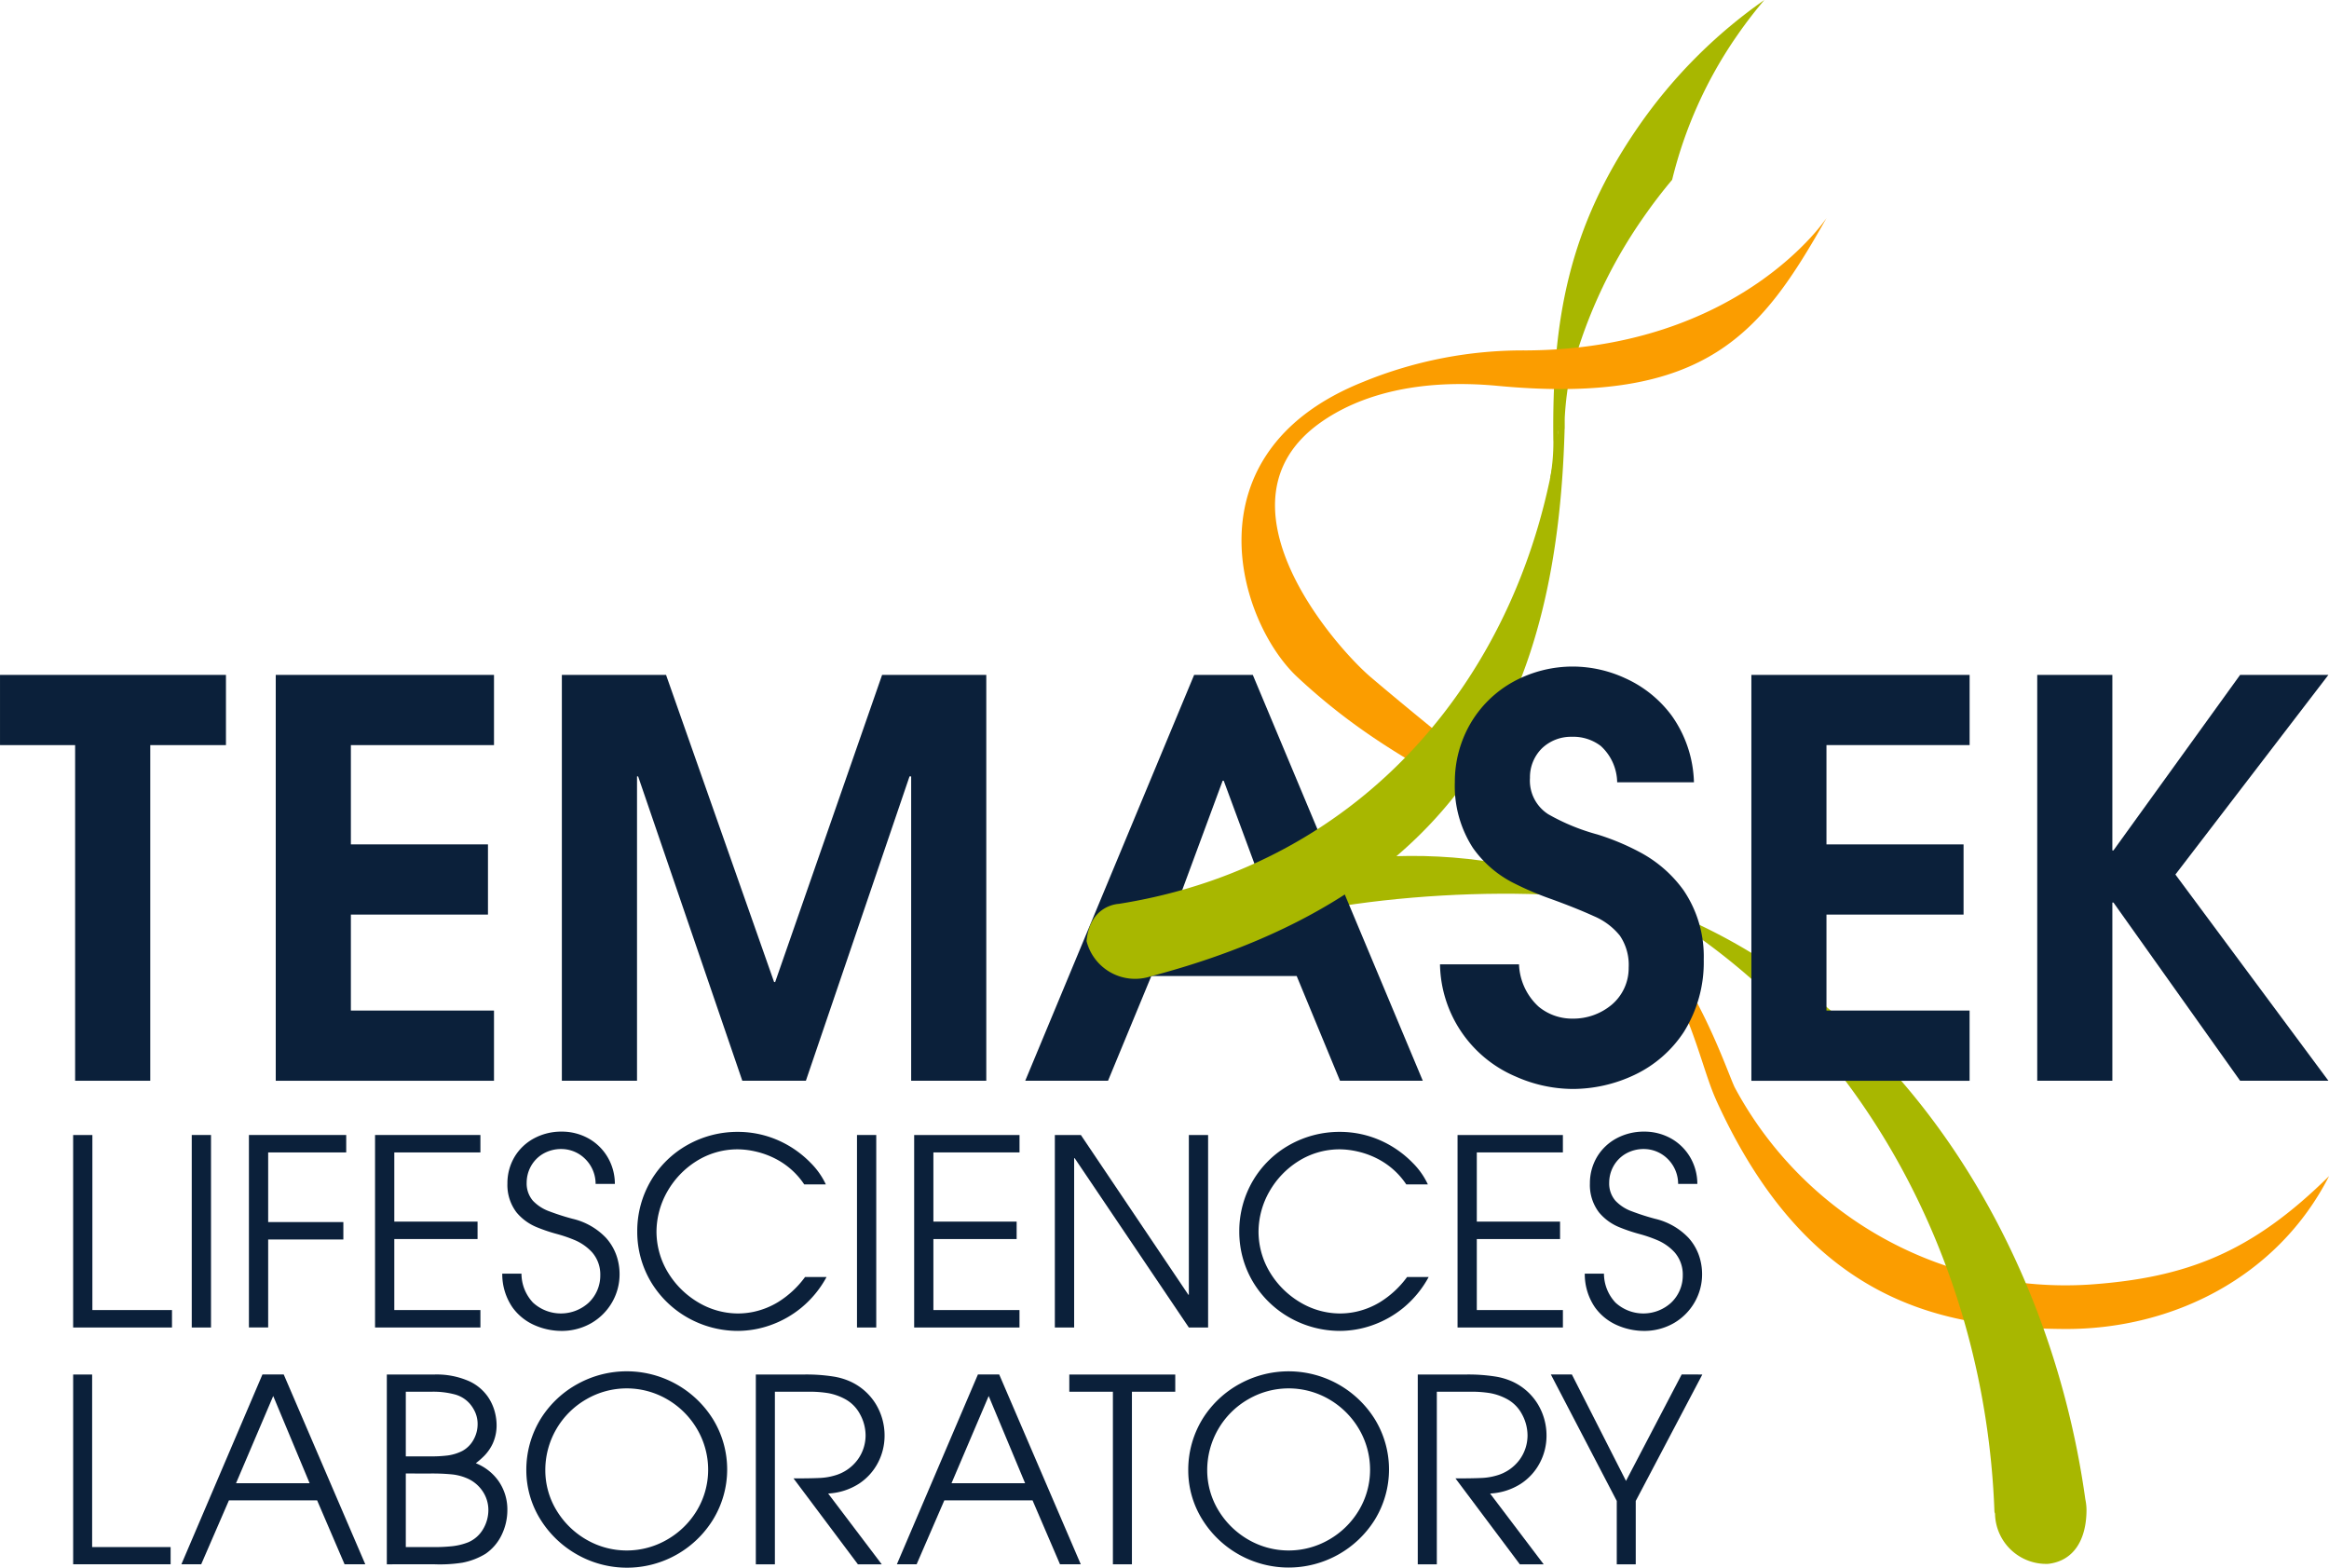
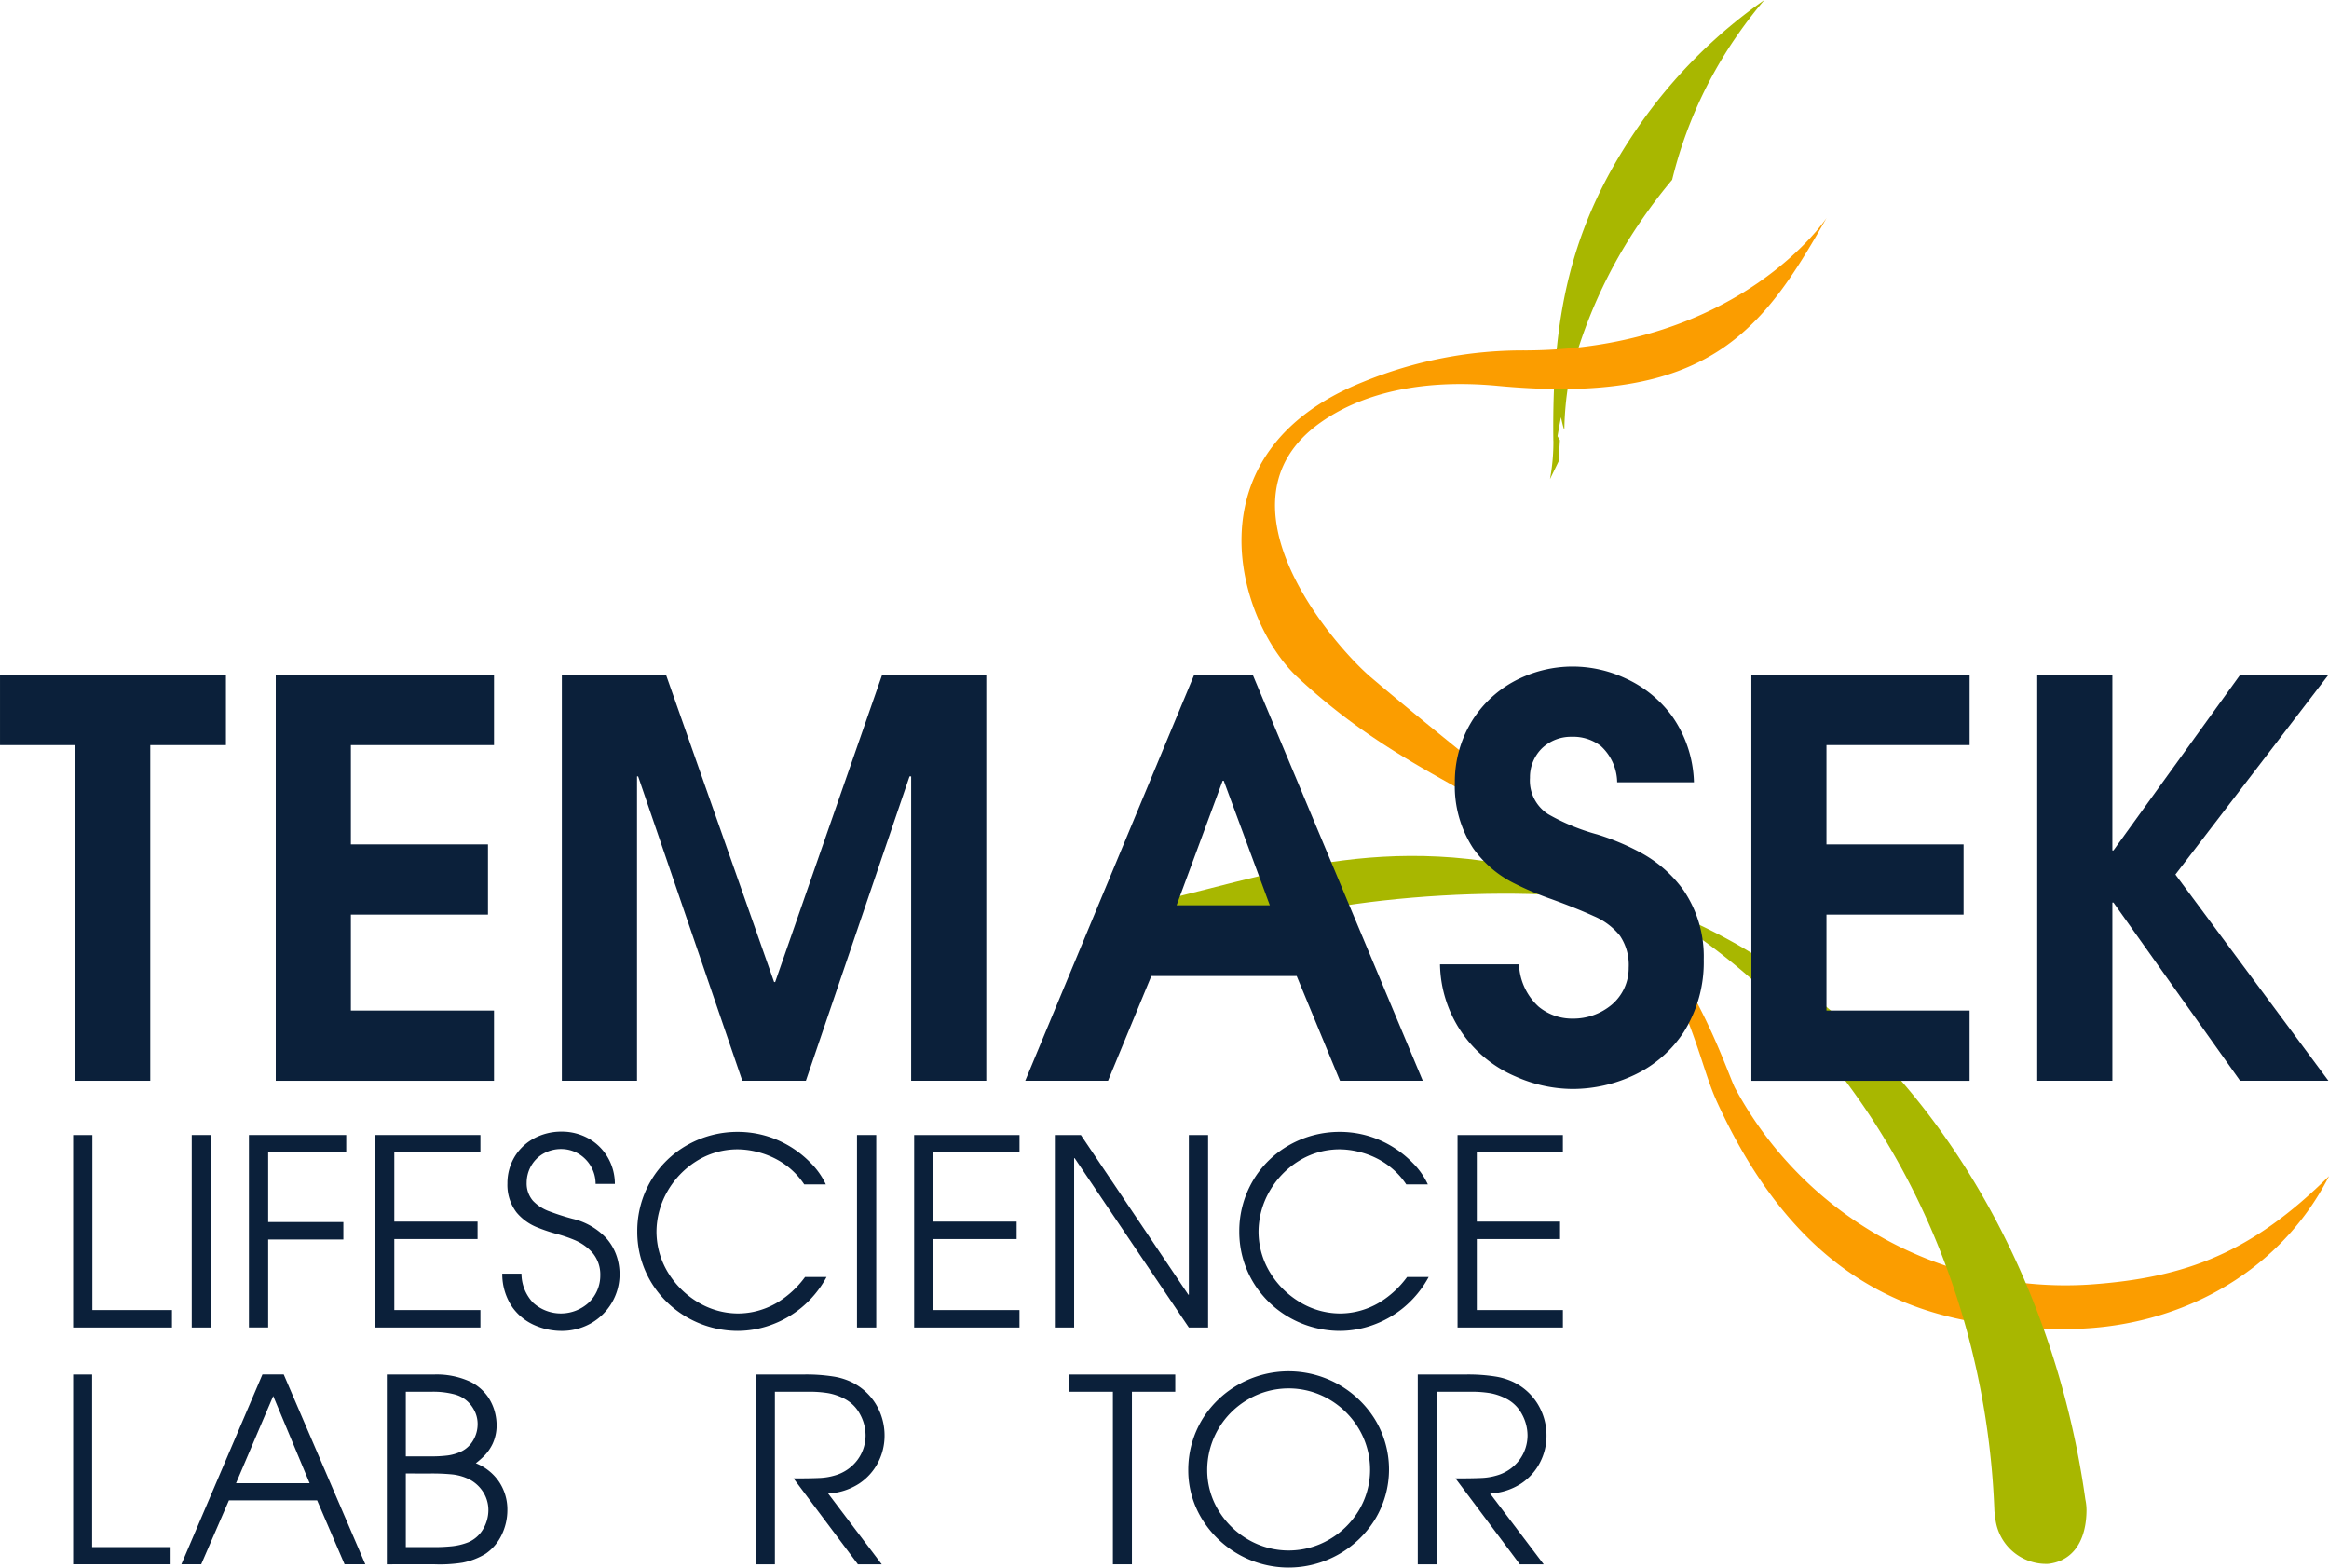
<svg xmlns="http://www.w3.org/2000/svg" width="153.862" height="103.553" viewBox="0 0 153.862 103.553">
  <g id="Group_7" data-name="Group 7" transform="translate(-3197.537 -10163.564)">
    <path id="Path_4" data-name="Path 4" d="M3300.156,10192.688c-.1-7.988,1.01-14.11,5.642-20.794a33.27,33.27,0,0,1,8.3-8.33q-.937,1.1-1.78,2.315a28.535,28.535,0,0,0-4.314,9.563q-.995,1.182-1.892,2.475a32.328,32.328,0,0,0-4.954,10.965,20.365,20.365,0,0,0-.272,2.947c0,.271-.111-.183-.225-.7q-.12.618-.228,1.249l.157.271-.085,1.394-.571,1.174a13.229,13.229,0,0,0,.225-2.533" fill="#a8b700" />
    <path id="Path_5" data-name="Path 5" d="M3287.607,10188.785a27.811,27.811,0,0,1,10.752-2.073c14.141-.073,19.847-8.75,19.847-8.75-4.241,7.491-7.816,12.4-21.724,11.091-5.3-.5-9.178.619-11.735,2.444-7.365,5.257.955,14.768,3.359,16.809,6.633,5.631,16.318,13,18.423,15.264-9.93-7.521-16.025-8.516-23.276-15.272-3.932-3.664-7.366-14.844,4.354-19.512" fill="#fb9d00" />
    <path id="Path_6" data-name="Path 6" d="M3270.362,10226.121c.4-2.248,3.357-2.933,5.9-3.565,7.539-1.872,16.3-4.749,29.318.711-8.315-1.5-21.778-.356-27.713,2.337-5.252,2.384-7.673,1.424-7.509.518" fill="#a8b700" />
    <path id="Path_7" data-name="Path 7" d="M3278.309,10215.14l-3.042,8.225h6.158l-3.043-8.225h-.073m-13.041,19.817,11.158-26.809h3.876l11.23,26.809h-5.47l-2.862-6.92h-9.6l-2.862,6.92Z" fill="#0b203a" fill-rule="evenodd" />
    <path id="Path_8" data-name="Path 8" d="M3202.5,10234.957v-22.172h-4.962v-4.638h14.926v4.638h-5v22.172H3202.5" fill="#0b203a" />
    <path id="Path_9" data-name="Path 9" d="M3215.754,10234.957v-26.81h14.418v4.638h-9.455v6.558h9.057v4.637h-9.057v6.34h9.455v4.638h-14.418" fill="#0b203a" />
    <path id="Path_10" data-name="Path 10" d="M3234.655,10234.957v-26.81h6.884l7.137,20.288h.072l7.064-20.288h6.883v26.81h-4.963v-20.106h-.108l-6.847,20.106h-4.2l-6.883-20.106h-.073v20.106h-4.963" fill="#0b203a" />
    <path id="Path_11" data-name="Path 11" d="M3332.124,10234.957v-26.81h4.963v11.594h.072l8.368-11.594h5.833l-10.108,13.187,10.108,13.623h-5.833l-8.368-11.774h-.072v11.774h-4.963" fill="#0b203a" />
    <path id="Path_12" data-name="Path 12" d="M3202.369,10251.258v-12.718h1.271v11.565h5.259v1.152h-6.531" fill="#0b203a" />
    <rect id="Rectangle_7" data-name="Rectangle 7" width="1.272" height="12.717" transform="translate(3210.205 10238.54)" fill="#0b203a" />
    <path id="Path_13" data-name="Path 13" d="M3213.982,10251.258v-12.718h6.427v1.152h-5.156v4.6h4.967v1.151h-4.967v5.81h-1.271" fill="#0b203a" />
    <path id="Path_14" data-name="Path 14" d="M3222.314,10251.258v-12.718h6.96v1.152h-5.688v4.57h5.5v1.151h-5.5v4.691h5.688v1.152h-6.96" fill="#0b203a" />
    <path id="Path_15" data-name="Path 15" d="M3230.716,10247.7h1.271a2.813,2.813,0,0,0,.763,1.914,2.726,2.726,0,0,0,3.667.013,2.473,2.473,0,0,0,.777-1.824,2.223,2.223,0,0,0-.544-1.517,3.3,3.3,0,0,0-1.174-.815,9.245,9.245,0,0,0-1.118-.383,11.063,11.063,0,0,1-1.366-.46,3.416,3.416,0,0,1-1.333-.976,2.992,2.992,0,0,1-.6-1.915,3.393,3.393,0,0,1,.48-1.766,3.336,3.336,0,0,1,1.275-1.207,3.79,3.79,0,0,1,1.82-.447,3.615,3.615,0,0,1,1.837.482,3.38,3.38,0,0,1,1.234,1.251,3.474,3.474,0,0,1,.452,1.721h-1.272a2.312,2.312,0,0,0-.675-1.636,2.24,2.24,0,0,0-1.576-.668,2.375,2.375,0,0,0-1.247.331,2.175,2.175,0,0,0-.784.823,2.239,2.239,0,0,0-.272,1.063,1.746,1.746,0,0,0,.413,1.2,2.8,2.8,0,0,0,1.086.7,15.785,15.785,0,0,0,1.526.49,4.442,4.442,0,0,1,2.2,1.244,3.427,3.427,0,0,1,.8,1.5,3.738,3.738,0,0,1,.112.934,3.694,3.694,0,0,1-.493,1.838,3.751,3.751,0,0,1-1.345,1.361,3.913,3.913,0,0,1-1.994.531,4.435,4.435,0,0,1-1.738-.358,3.551,3.551,0,0,1-1.508-1.2,3.883,3.883,0,0,1-.672-2.225" fill="#0b203a" />
    <path id="Path_16" data-name="Path 16" d="M3250.715,10247.923h1.426a6.85,6.85,0,0,1-1.668,2.03,6.766,6.766,0,0,1-2.065,1.159,6.509,6.509,0,0,1-2.127.369,6.743,6.743,0,0,1-3.3-.866,6.619,6.619,0,0,1-2.412-2.324,6.466,6.466,0,0,1-.933-3.375,6.561,6.561,0,0,1,.914-3.379,6.49,6.49,0,0,1,2.388-2.332,6.719,6.719,0,0,1,3.331-.871,6.622,6.622,0,0,1,2.851.637,6.846,6.846,0,0,1,1.968,1.407,4.979,4.979,0,0,1,1.007,1.427h-1.427a5.045,5.045,0,0,0-1.591-1.524,5.535,5.535,0,0,0-1.646-.655,5.389,5.389,0,0,0-1.18-.139,5.094,5.094,0,0,0-2.706.781,5.682,5.682,0,0,0-1.913,1.992,5.406,5.406,0,0,0-.725,2.673,5.219,5.219,0,0,0,.779,2.722,5.758,5.758,0,0,0,1.97,1.937,5.157,5.157,0,0,0,2.613.738,5.059,5.059,0,0,0,1.05-.108,5.2,5.2,0,0,0,1.617-.642,6.364,6.364,0,0,0,1.784-1.656" fill="#0b203a" />
    <rect id="Rectangle_8" data-name="Rectangle 8" width="1.272" height="12.717" transform="translate(3254.153 10238.54)" fill="#0b203a" />
    <path id="Path_17" data-name="Path 17" d="M3257.93,10251.258v-12.718h6.96v1.152H3259.2v4.57h5.5v1.151h-5.5v4.691h5.688v1.152h-6.96" fill="#0b203a" />
    <path id="Path_18" data-name="Path 18" d="M3267.224,10251.258v-12.718h1.719l7.1,10.552h.034v-10.552h1.272v12.718h-1.272l-7.544-11.187h-.034v11.188h-1.271" fill="#0b203a" />
    <path id="Path_19" data-name="Path 19" d="M3290.492,10247.923h1.427a6.864,6.864,0,0,1-1.668,2.03,6.771,6.771,0,0,1-2.066,1.159,6.5,6.5,0,0,1-2.126.369,6.749,6.749,0,0,1-3.306-.866,6.616,6.616,0,0,1-2.411-2.324,6.469,6.469,0,0,1-.934-3.375,6.564,6.564,0,0,1,.915-3.379,6.487,6.487,0,0,1,2.387-2.332,6.727,6.727,0,0,1,3.332-.871,6.621,6.621,0,0,1,2.85.637,6.871,6.871,0,0,1,1.969,1.407,4.947,4.947,0,0,1,1.006,1.427h-1.426a5.049,5.049,0,0,0-1.592-1.524,5.53,5.53,0,0,0-1.645-.655,5.4,5.4,0,0,0-1.18-.139,5.094,5.094,0,0,0-2.706.781,5.669,5.669,0,0,0-1.913,1.992,5.406,5.406,0,0,0-.725,2.673,5.212,5.212,0,0,0,.779,2.722,5.747,5.747,0,0,0,1.97,1.937,5.157,5.157,0,0,0,2.613.738,5.061,5.061,0,0,0,1.05-.108,5.2,5.2,0,0,0,1.616-.642,6.347,6.347,0,0,0,1.784-1.656" fill="#0b203a" />
    <path id="Path_20" data-name="Path 20" d="M3293.828,10251.258v-12.718h6.959v1.152H3295.1v4.57h5.5v1.151h-5.5v4.691h5.688v1.152h-6.959" fill="#0b203a" />
-     <path id="Path_21" data-name="Path 21" d="M3302.229,10247.7h1.271a2.814,2.814,0,0,0,.763,1.914,2.724,2.724,0,0,0,3.666.013,2.469,2.469,0,0,0,.778-1.824,2.227,2.227,0,0,0-.544-1.517,3.293,3.293,0,0,0-1.175-.815,9.123,9.123,0,0,0-1.117-.383,11.061,11.061,0,0,1-1.367-.46,3.412,3.412,0,0,1-1.332-.976,2.98,2.98,0,0,1-.6-1.915,3.4,3.4,0,0,1,.48-1.766,3.34,3.34,0,0,1,1.274-1.207,3.8,3.8,0,0,1,1.821-.447,3.612,3.612,0,0,1,1.837.482,3.393,3.393,0,0,1,1.234,1.251,3.474,3.474,0,0,1,.451,1.721H3308.4a2.316,2.316,0,0,0-.675-1.636,2.238,2.238,0,0,0-1.576-.668,2.375,2.375,0,0,0-1.247.331,2.178,2.178,0,0,0-.784.823,2.228,2.228,0,0,0-.272,1.063,1.737,1.737,0,0,0,.414,1.2,2.787,2.787,0,0,0,1.086.7,15.61,15.61,0,0,0,1.525.49,4.441,4.441,0,0,1,2.2,1.244,3.414,3.414,0,0,1,.8,1.5,3.738,3.738,0,0,1,.112.934,3.684,3.684,0,0,1-.494,1.838,3.741,3.741,0,0,1-1.344,1.361,3.916,3.916,0,0,1-1.994.531,4.436,4.436,0,0,1-1.738-.358,3.546,3.546,0,0,1-1.508-1.2,3.883,3.883,0,0,1-.672-2.225" fill="#0b203a" />
    <path id="Path_22" data-name="Path 22" d="M3202.37,10266.9v-12.538h1.254v11.4h5.185v1.136h-6.438" fill="#0b203a" />
    <path id="Path_23" data-name="Path 23" d="M3215.587,10255.782l-2.457,5.762h4.862l-2.405-5.762m-6.066,11.115,5.354-12.538h1.406l5.388,12.538H3220.3l-1.812-4.22h-5.828l-1.83,4.22Z" fill="#0b203a" fill-rule="evenodd" />
    <path id="Path_24" data-name="Path 24" d="M3224.346,10255.5v4.269h1.575a8.375,8.375,0,0,0,1.216-.062,3.038,3.038,0,0,0,.936-.292,1.846,1.846,0,0,0,.731-.716,2.109,2.109,0,0,0,.286-1.047,1.946,1.946,0,0,0-.143-.756,2.329,2.329,0,0,0-.383-.616,2.011,2.011,0,0,0-.972-.6,5.491,5.491,0,0,0-1.569-.18h-1.677m0,5.4v4.862h1.762a11.135,11.135,0,0,0,1.326-.06,4.111,4.111,0,0,0,1.045-.261,2.089,2.089,0,0,0,.954-.833,2.484,2.484,0,0,0,.368-1.3,2.226,2.226,0,0,0-.425-1.3,2.352,2.352,0,0,0-1.049-.816,3.391,3.391,0,0,0-.94-.233,13.568,13.568,0,0,0-1.5-.056Zm-1.254,6v-12.538h3.151a5.316,5.316,0,0,1,2.307.45,3.083,3.083,0,0,1,1.224,1.028,3.253,3.253,0,0,1,.484,1.123,3.49,3.49,0,0,1,.086.736,2.9,2.9,0,0,1-.258,1.23,2.945,2.945,0,0,1-.563.81,5.653,5.653,0,0,1-.552.484,3.343,3.343,0,0,1,1.512,1.192,3.284,3.284,0,0,1,.572,1.891,3.764,3.764,0,0,1-.39,1.679,3.167,3.167,0,0,1-1.051,1.22,4.578,4.578,0,0,1-1.532.588,9.579,9.579,0,0,1-1.839.106Z" fill="#0b203a" fill-rule="evenodd" />
-     <path id="Path_25" data-name="Path 25" d="M3233.562,10260.7a5.1,5.1,0,0,0,.745,2.643,5.51,5.51,0,0,0,1.938,1.909,5.317,5.317,0,0,0,5.371.013,5.443,5.443,0,0,0,1.951-1.907,5.23,5.23,0,0,0,.753-2.709,5.3,5.3,0,0,0-.738-2.694,5.457,5.457,0,0,0-1.935-1.935,5.313,5.313,0,0,0-5.365-.028,5.391,5.391,0,0,0-2.72,4.709m-1.254,0a6.419,6.419,0,0,1,.976-3.454,6.609,6.609,0,0,1,2.447-2.28,6.714,6.714,0,0,1,8.905,2.342,6.345,6.345,0,0,1,0,6.648,6.679,6.679,0,0,1-9,2.283,6.752,6.752,0,0,1-2.4-2.309A6.149,6.149,0,0,1,3232.308,10260.7Z" fill="#0b203a" fill-rule="evenodd" />
    <path id="Path_26" data-name="Path 26" d="M3247.47,10266.9v-12.538h3.185a11.574,11.574,0,0,1,1.955.136,4.358,4.358,0,0,1,1.129.339,3.853,3.853,0,0,1,1.645,1.457,4,4,0,0,1,.591,2.118,3.846,3.846,0,0,1-.428,1.76,3.714,3.714,0,0,1-1.257,1.4,4.152,4.152,0,0,1-2.042.652l3.541,4.677h-1.576l-4.253-5.676q1.163,0,1.735-.029a4.074,4.074,0,0,0,.959-.156,2.83,2.83,0,0,0,1.548-1.059,2.729,2.729,0,0,0,.519-1.6,2.926,2.926,0,0,0-.381-1.419,2.406,2.406,0,0,0-.992-.986,3.738,3.738,0,0,0-1.1-.384,7.445,7.445,0,0,0-1.334-.091h-2.185v11.4h-1.254" fill="#0b203a" />
-     <path id="Path_27" data-name="Path 27" d="M3262.853,10255.782l-2.456,5.762h4.862l-2.406-5.762m-6.065,11.115,5.354-12.538h1.406l5.388,12.538h-1.372l-1.813-4.22h-5.829l-1.829,4.22Z" fill="#0b203a" fill-rule="evenodd" />
    <path id="Path_28" data-name="Path 28" d="M3271.059,10266.9v-11.4h-2.88v-1.136h7v1.136h-2.863v11.4h-1.254" fill="#0b203a" />
    <path id="Path_29" data-name="Path 29" d="M3277.29,10260.7a5.113,5.113,0,0,0,.745,2.643,5.527,5.527,0,0,0,1.938,1.909,5.319,5.319,0,0,0,5.372.013,5.441,5.441,0,0,0,1.95-1.907,5.222,5.222,0,0,0,.754-2.709,5.3,5.3,0,0,0-.738-2.694,5.473,5.473,0,0,0-1.935-1.935,5.313,5.313,0,0,0-5.365-.028,5.395,5.395,0,0,0-2.721,4.709m-1.253,0a6.427,6.427,0,0,1,.975-3.454,6.619,6.619,0,0,1,2.448-2.28,6.713,6.713,0,0,1,8.9,2.342,6.348,6.348,0,0,1,0,6.648,6.711,6.711,0,0,1-11.4-.025A6.14,6.14,0,0,1,3276.037,10260.7Z" fill="#0b203a" fill-rule="evenodd" />
    <path id="Path_30" data-name="Path 30" d="M3291.2,10266.9v-12.538h3.186a11.555,11.555,0,0,1,1.954.136,4.357,4.357,0,0,1,1.129.339,3.842,3.842,0,0,1,1.645,1.457,3.991,3.991,0,0,1,.591,2.118,3.818,3.818,0,0,1-.428,1.76,3.709,3.709,0,0,1-1.256,1.4,4.152,4.152,0,0,1-2.043.652l3.541,4.677h-1.576l-4.252-5.676q1.161,0,1.734-.029a4.074,4.074,0,0,0,.96-.156,2.837,2.837,0,0,0,1.548-1.059,2.728,2.728,0,0,0,.518-1.6,2.936,2.936,0,0,0-.38-1.419,2.412,2.412,0,0,0-.992-.986,3.748,3.748,0,0,0-1.1-.384,7.459,7.459,0,0,0-1.334-.091h-2.186v11.4H3291.2" fill="#0b203a" />
-     <path id="Path_31" data-name="Path 31" d="M3304.346,10266.9v-4.186l-4.354-8.353h1.389l3.575,7.03,3.677-7.03H3310l-4.4,8.353v4.186h-1.254" fill="#0b203a" />
    <path id="Path_32" data-name="Path 32" d="M3310.9,10236.2c-1.267-2.8-1.935-8.217-7.152-13.189,5.139,2.666,7.915,11.525,8.415,12.431a24.794,24.794,0,0,0,23.409,12.979c6.424-.445,10.731-2.126,15.831-7.166-3.377,6.631-10.309,10.163-17.56,10.1-7.754-.069-16.776-1.538-22.943-15.149" fill="#fb9d00" />
    <path id="Path_33" data-name="Path 33" d="M3335.3,10262.6a3.523,3.523,0,0,1,.074.559l.005.131c0,2-.852,3.384-2.527,3.58a3.38,3.38,0,0,1-3.516-3.314.491.491,0,0,1-.041-.184c-.62-16.639-9.071-32.205-23.17-40.222,16.08,5.595,26.727,21.871,29.175,39.45" fill="#a8b700" />
    <path id="Path_34" data-name="Path 34" d="M3313.239,10234.957v-26.81h14.418v4.638H3318.2v6.558h9.057v4.637H3318.2v6.34h9.455v4.638h-14.418" fill="#0b203a" />
-     <path id="Path_35" data-name="Path 35" d="M3271.477,10223.267c16.206-2.576,26.655-15.236,28.908-30.6q.226-1.548.344-3.128c.055.827.193,1.674.168,2.514-.486,16.79-6.132,30.408-27.3,35.994a3.311,3.311,0,0,1-4.279-2.315c.222-2.433,2.157-2.461,2.157-2.461" fill="#a8b700" />
    <path id="Path_36" data-name="Path 36" d="M3292.671,10227.266h5.217a3.99,3.99,0,0,0,1.3,2.8,3.474,3.474,0,0,0,2.25.787,3.949,3.949,0,0,0,2.582-.924,3.17,3.17,0,0,0,1.113-2.444,3.435,3.435,0,0,0-.583-2.115,4.389,4.389,0,0,0-1.719-1.287q-1.137-.52-2.806-1.126a20.426,20.426,0,0,1-2.57-1.1,7.318,7.318,0,0,1-2.612-2.282,7.509,7.509,0,0,1-1.194-4.335,7.653,7.653,0,0,1,1.032-3.882,7.441,7.441,0,0,1,2.778-2.73,8.181,8.181,0,0,1,4.051-1.032,8.287,8.287,0,0,1,3.385.766,7.793,7.793,0,0,1,3.072,2.465,7.943,7.943,0,0,1,1.478,4.414h-5.072a3.319,3.319,0,0,0-1.083-2.4,3,3,0,0,0-1.924-.606,2.775,2.775,0,0,0-1.961.761,2.683,2.683,0,0,0-.793,1.956,2.636,2.636,0,0,0,1.21,2.4,13.837,13.837,0,0,0,3.246,1.336,15.946,15.946,0,0,1,2.8,1.168,8.413,8.413,0,0,1,2.893,2.52,7.781,7.781,0,0,1,1.331,4.573,8.646,8.646,0,0,1-1.32,4.792,7.955,7.955,0,0,1-3.252,2.828,9.542,9.542,0,0,1-4.122.93,9.356,9.356,0,0,1-3.729-.821,8.2,8.2,0,0,1-5-7.4" fill="#0b203a" />
  </g>
</svg>